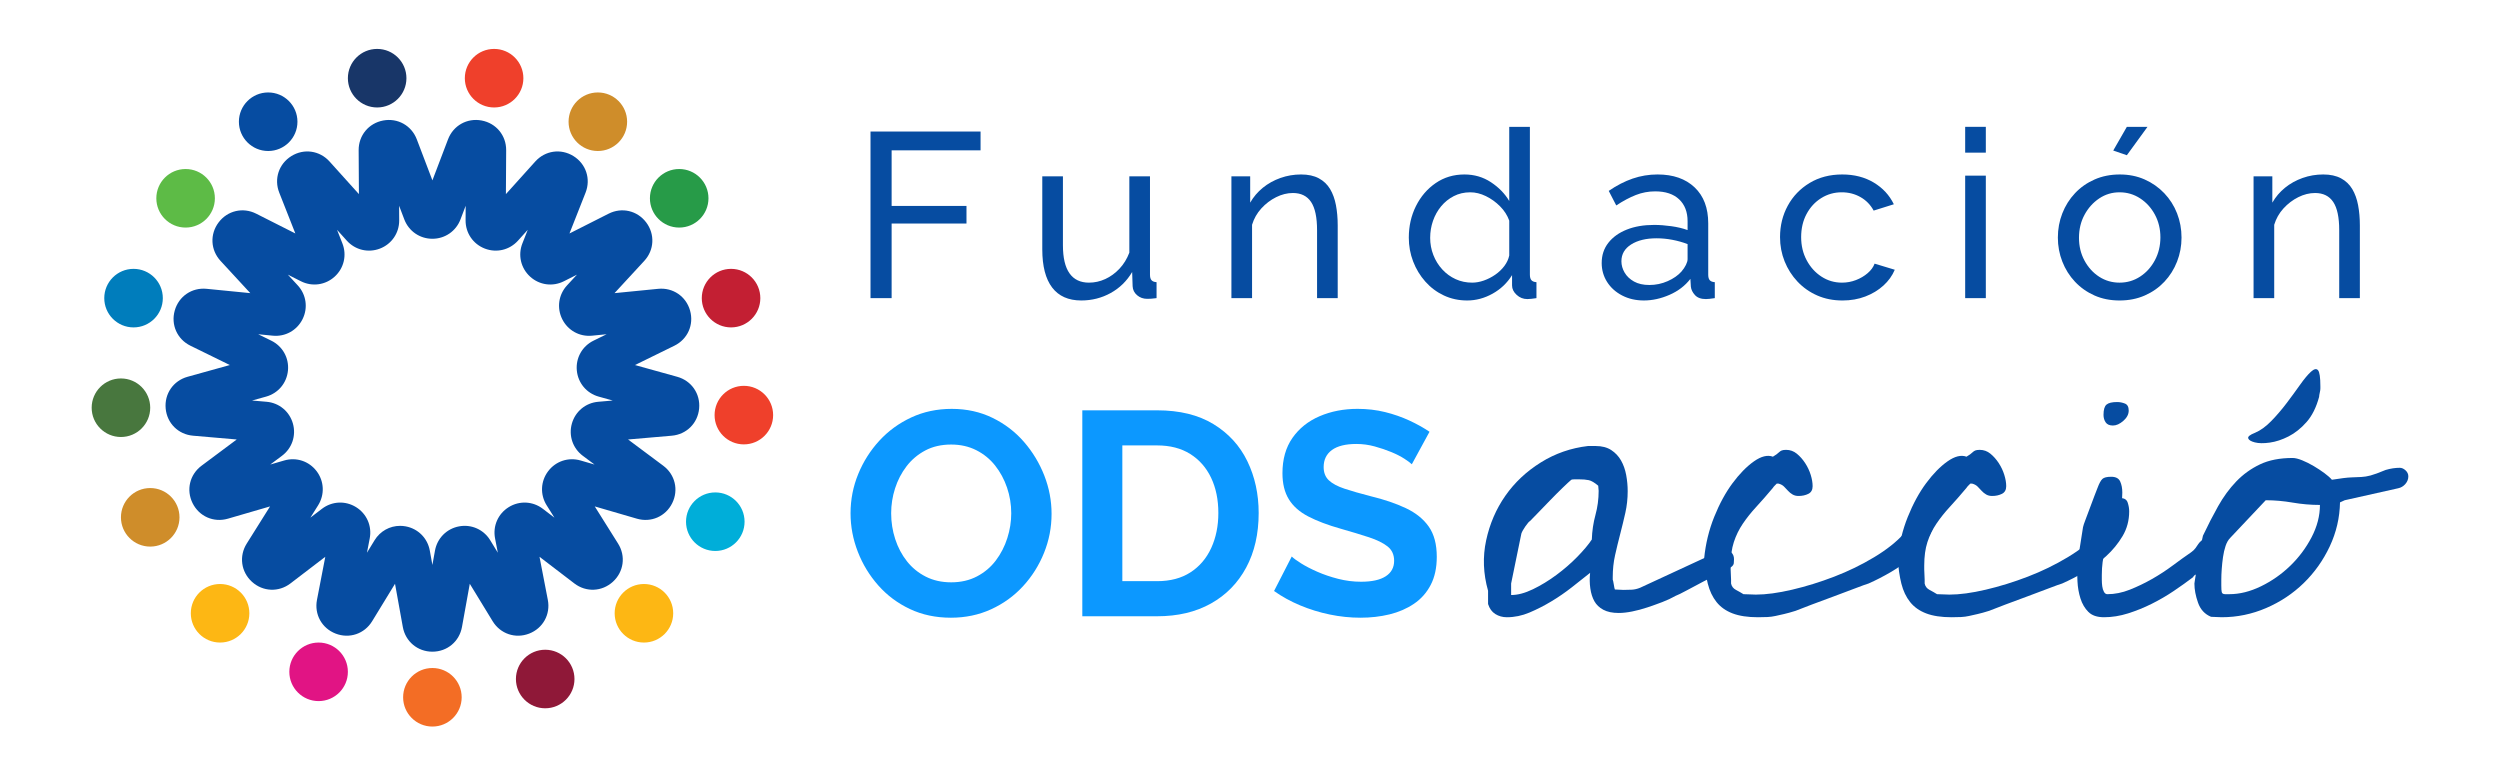
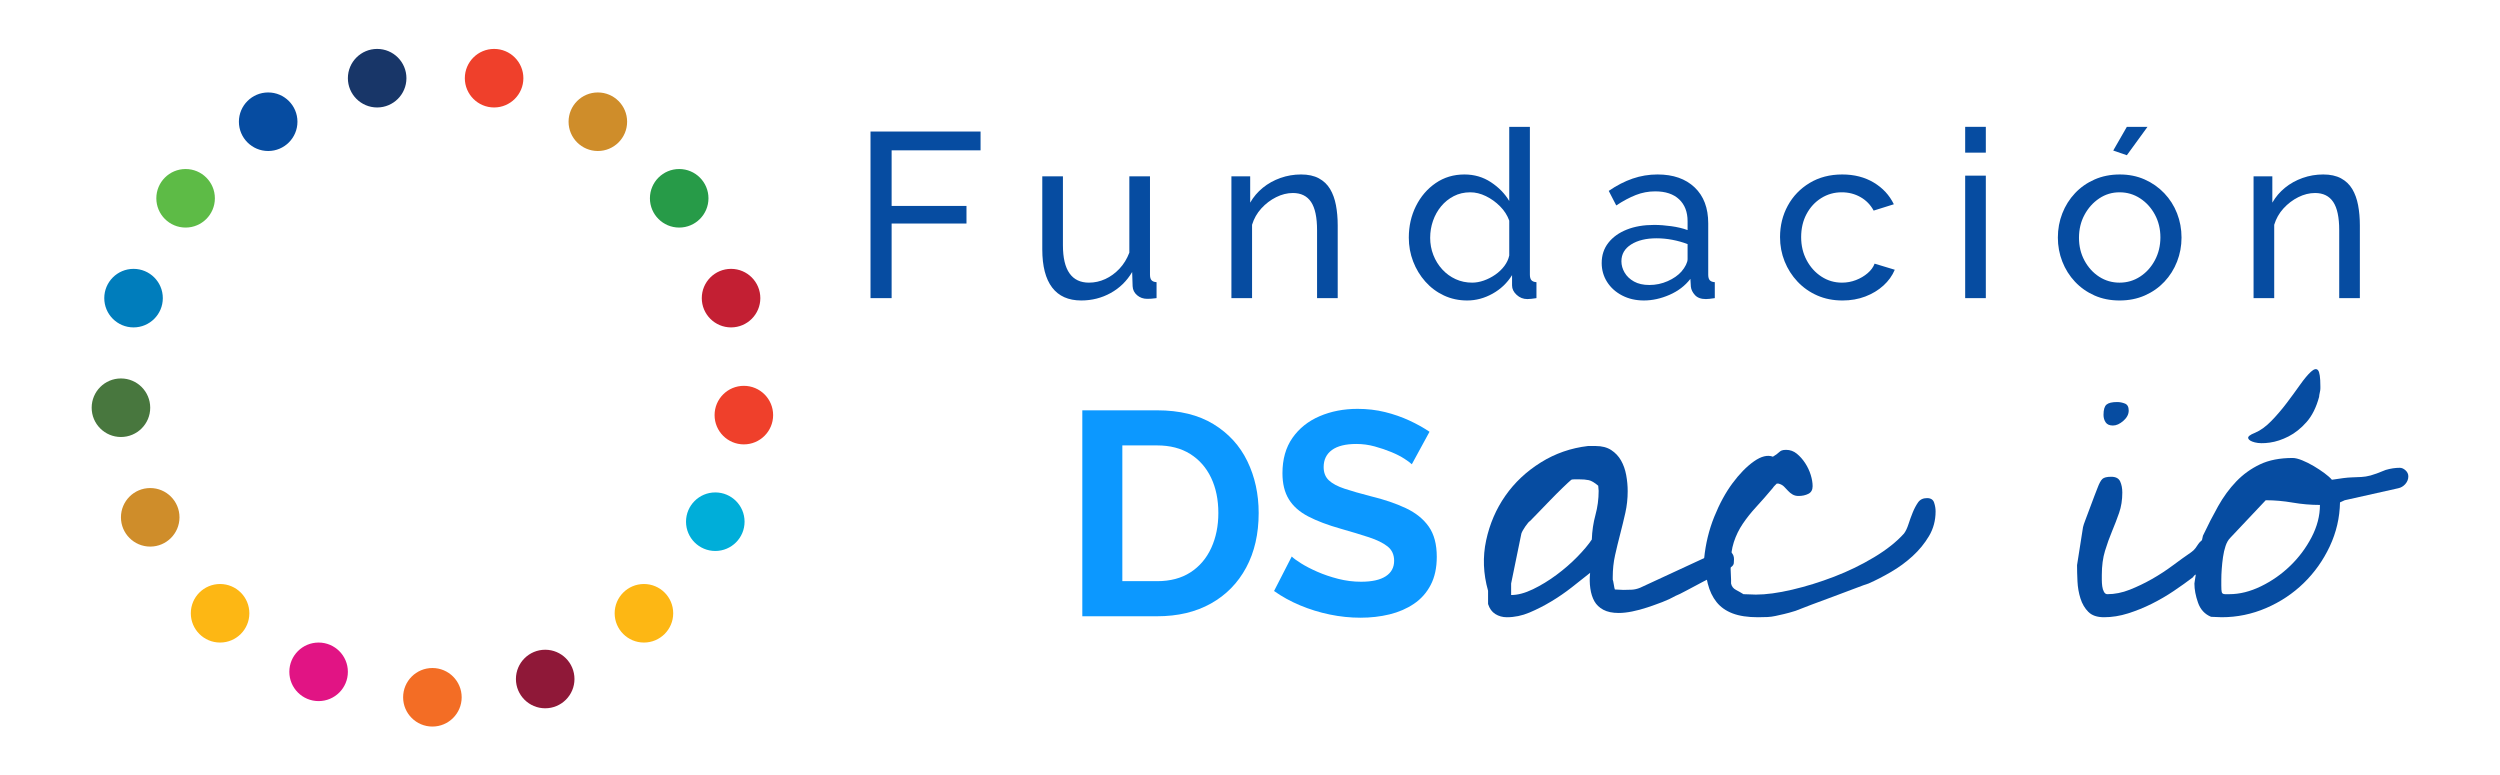
<svg xmlns="http://www.w3.org/2000/svg" id="uuid-fe5cc471-a43d-4049-83e5-f7e01c26a56f" viewBox="0 0 1000 310.191">
  <defs>
    <style>.uuid-56f28bff-5916-4a95-abe1-0a5f7b7a6036{fill:#c31f33;}.uuid-fad05cbc-946a-4ea2-b52e-d2776b988ffe{fill:#183668;}.uuid-3b855c9f-5f5a-4db8-9a80-91c178256920{fill:#cf8d2a;}.uuid-b84788b0-05ec-467b-8e2c-6bfb67c10a4c{fill:#064ca1;}.uuid-7b3189d6-27ee-46fd-a6b9-f42e76c6f520{fill:#ef402b;}.uuid-84f0acc5-ab45-47c1-ab43-96ef1615197c{fill:#fdb714;}.uuid-3d0dd758-df4a-4926-a4ed-77a6b28a6eef{fill:#279b48;}.uuid-e48706bf-0604-47e6-a17d-4cb6458487af{fill:#f36d25;}.uuid-81e75ebe-90d4-4070-b9be-70dcb055cb5b{fill:#8f1838;}.uuid-854a968a-d6b2-4671-bf67-22b170001662{fill:#0c98ff;}.uuid-7b95b23e-54fc-405b-b0c5-d24a61763fd4{fill:#007dbc;}.uuid-559fcecd-d7ab-4a92-9ee6-a8cb839c0412{fill:#e11484;}.uuid-a5e3e578-bd65-4a7a-8e4a-44f8fb76e47b{fill:#5dbb46;}.uuid-e41b0bd8-216b-42dd-9bac-fbaea47ea3d1{fill:#00aed9;}.uuid-620ce273-4f59-4ef6-8ed6-f9a5352767b8{fill:#48773e;}</style>
  </defs>
  <path class="uuid-b84788b0-05ec-467b-8e2c-6bfb67c10a4c" d="m348.205,119.253V52.611h44.021v7.509h-35.574v22.245h29.942v7.04h-29.942v29.848h-8.448Z" />
  <path class="uuid-b84788b0-05ec-467b-8e2c-6bfb67c10a4c" d="m416.912,99.752v-29.213h8.26v27.6c0,4.975.875,8.704,2.628,11.19,1.752,2.487,4.348,3.73,7.791,3.73,2.253,0,4.426-.48,6.523-1.442,2.096-.96,3.989-2.341,5.679-4.139,1.69-1.798,3.004-3.938,3.942-6.419v-30.52h8.26v39.349c0,.994.202,1.725.61,2.191.406.467,1.08.73,2.018.792v6.382c-.938.125-1.675.202-2.205.235-.533.031-1.049.047-1.549.047-1.565,0-2.91-.481-4.036-1.446s-1.722-2.162-1.784-3.593l-.187-5.69c-2.128,3.609-4.991,6.409-8.588,8.4-3.599,1.992-7.525,2.986-11.78,2.986-5.132,0-9.011-1.726-11.639-5.18-2.628-3.452-3.942-8.54-3.942-15.26Z" />
  <path class="uuid-b84788b0-05ec-467b-8e2c-6bfb67c10a4c" d="m535.085,119.253h-8.261v-27.166c0-5.148-.797-8.915-2.393-11.303-1.595-2.387-4.021-3.581-7.274-3.581-2.253,0-4.491.558-6.712,1.67-2.221,1.113-4.193,2.612-5.913,4.498-1.722,1.886-2.957,4.065-3.708,6.538v29.344h-8.26v-48.715h7.509v10.521c1.314-2.297,3.004-4.284,5.069-5.961,2.065-1.676,4.411-2.98,7.039-3.913,2.629-.931,5.382-1.398,8.261-1.398,2.816,0,5.177.513,7.087,1.537,1.908,1.025,3.41,2.454,4.505,4.286,1.094,1.833,1.877,3.99,2.346,6.475.469,2.484.705,5.184.705,8.103v29.065Z" />
  <path class="uuid-b84788b0-05ec-467b-8e2c-6bfb67c10a4c" d="m563.525,95.036c0-4.596.953-8.804,2.863-12.624,1.908-3.819,4.536-6.878,7.885-9.177,3.346-2.298,7.18-3.448,11.497-3.448,3.942,0,7.478,1.033,10.607,3.098,3.128,2.065,5.569,4.569,7.321,7.509v-29.661h8.261v59.134c0,1.002.202,1.736.61,2.205.406.469,1.079.736,2.017.798v6.382c-1.565.249-2.784.375-3.661.375-1.627,0-3.05-.563-4.27-1.69s-1.83-2.377-1.83-3.754v-4.13c-1.94,3.13-4.537,5.601-7.79,7.415-3.255,1.814-6.633,2.722-10.137,2.722-3.379,0-6.493-.669-9.339-2.003-2.848-1.335-5.32-3.183-7.415-5.544-2.097-2.36-3.723-5.047-4.881-8.059-1.158-3.013-1.736-6.195-1.736-9.549Zm40.173,7.153v-13.934c-.751-2.106-1.97-4.01-3.66-5.714-1.69-1.703-3.584-3.065-5.679-4.087-2.097-1.021-4.177-1.532-6.241-1.532-2.441,0-4.646.512-6.617,1.532-1.971,1.022-3.661,2.385-5.069,4.087-1.407,1.704-2.487,3.639-3.238,5.806-.751,2.168-1.127,4.43-1.127,6.782,0,2.416.422,4.707,1.268,6.874.844,2.168,2.032,4.089,3.566,5.761,1.533,1.672,3.316,2.973,5.351,3.901,2.032.93,4.238,1.393,6.617,1.393,1.502,0,3.051-.279,4.646-.836,1.595-.558,3.112-1.33,4.553-2.322,1.438-.991,2.659-2.153,3.661-3.484,1-1.332,1.656-2.74,1.97-4.227Z" />
  <path class="uuid-b84788b0-05ec-467b-8e2c-6bfb67c10a4c" d="m640.679,105.174c0-3.109.892-5.799,2.676-8.07,1.783-2.27,4.238-4.027,7.368-5.271,3.128-1.244,6.758-1.865,10.887-1.865,2.19,0,4.506.173,6.946.516,2.441.344,4.6.861,6.476,1.548v-3.546c0-3.702-1.126-6.617-3.378-8.747s-5.444-3.194-9.575-3.194c-2.691,0-5.272.485-7.743,1.454-2.473.971-5.085,2.363-7.838,4.177l-3.004-5.82c3.19-2.19,6.382-3.832,9.573-4.927,3.192-1.094,6.508-1.643,9.949-1.643,6.256,0,11.201,1.722,14.831,5.165,3.628,3.444,5.444,8.235,5.444,14.376v20.565c0,.993.202,1.721.61,2.187.406.466,1.079.729,2.017.791v6.382c-.814.125-1.518.219-2.112.281-.595.062-1.08.094-1.454.094-1.94,0-3.396-.531-4.365-1.596-.971-1.063-1.518-2.19-1.642-3.379l-.188-3.098c-2.128,2.754-4.913,4.881-8.354,6.382-3.442,1.502-6.851,2.253-10.231,2.253-3.254,0-6.164-.669-8.729-2.005-2.566-1.337-4.569-3.14-6.007-5.41-1.441-2.27-2.159-4.804-2.159-7.603Zm31.914,3.433c.751-.867,1.345-1.75,1.783-2.648.437-.898.656-1.658.656-2.276v-6.041c-1.94-.742-3.974-1.316-6.1-1.719-2.128-.402-4.224-.604-6.288-.604-4.194,0-7.588.821-10.185,2.462-2.597,1.642-3.895,3.888-3.895,6.737,0,1.549.422,3.052,1.268,4.507.844,1.457,2.096,2.649,3.754,3.579,1.656.93,3.707,1.393,6.148,1.393,2.565,0,5.006-.51,7.321-1.533,2.315-1.022,4.162-2.308,5.539-3.857Z" />
  <path class="uuid-b84788b0-05ec-467b-8e2c-6bfb67c10a4c" d="m736.981,120.192c-3.693,0-7.055-.669-10.09-2.003-3.036-1.335-5.664-3.183-7.885-5.544-2.221-2.36-3.942-5.061-5.163-8.104-1.219-3.043-1.829-6.272-1.829-9.689,0-4.597,1.032-8.788,3.097-12.578,2.065-3.789,4.975-6.816,8.729-9.084,3.754-2.267,8.103-3.401,13.047-3.401,4.817,0,9.025,1.08,12.624,3.238,3.598,2.159,6.272,5.054,8.025,8.682l-8.073,2.535c-1.253-2.314-3.004-4.114-5.256-5.397-2.253-1.282-4.757-1.924-7.509-1.924-3.004,0-5.742.774-8.213,2.323-2.473,1.548-4.427,3.67-5.866,6.364s-2.158,5.776-2.158,9.243c0,3.407.735,6.488,2.205,9.244,1.47,2.756,3.441,4.938,5.914,6.548,2.471,1.61,5.209,2.415,8.212,2.415,1.939,0,3.802-.343,5.585-1.032,1.783-.688,3.347-1.61,4.693-2.769,1.345-1.157,2.268-2.425,2.769-3.802l8.072,2.441c-1.001,2.379-2.519,4.491-4.553,6.336-2.034,1.846-4.444,3.301-7.227,4.365-2.784,1.063-5.835,1.596-9.151,1.596Z" />
  <path class="uuid-b84788b0-05ec-467b-8e2c-6bfb67c10a4c" d="m786.07,61.058v-10.325h8.26v10.325h-8.26Zm0,58.195v-48.996h8.26v48.996h-8.26Z" />
  <path class="uuid-b84788b0-05ec-467b-8e2c-6bfb67c10a4c" d="m847.831,120.192c-3.693,0-7.039-.669-10.044-2.003-3.004-1.335-5.601-3.168-7.79-5.497-2.191-2.329-3.88-5.014-5.068-8.059-1.189-3.043-1.783-6.242-1.783-9.596,0-3.415.594-6.645,1.783-9.689,1.188-3.043,2.877-5.73,5.068-8.059,2.189-2.329,4.802-4.16,7.838-5.497,3.035-1.335,6.397-2.003,10.09-2.003,3.629,0,6.946.669,9.949,2.003,3.004,1.336,5.616,3.168,7.838,5.497,2.22,2.329,3.926,5.016,5.115,8.059,1.188,3.044,1.783,6.274,1.783,9.689,0,3.354-.595,6.553-1.783,9.596-1.189,3.045-2.879,5.73-5.068,8.059-2.191,2.329-4.803,4.162-7.838,5.497-3.036,1.334-6.399,2.003-10.09,2.003Zm-16.238-25.063c0,3.344.735,6.38,2.205,9.105,1.47,2.725,3.426,4.877,5.866,6.456,2.441,1.58,5.163,2.369,8.166,2.369s5.74-.805,8.212-2.415c2.472-1.61,4.443-3.793,5.914-6.548,1.47-2.756,2.205-5.806,2.205-9.151,0-3.344-.736-6.379-2.205-9.103-1.471-2.725-3.442-4.893-5.914-6.503-2.473-1.61-5.209-2.415-8.212-2.415s-5.726.821-8.166,2.462c-2.441,1.641-4.397,3.824-5.866,6.548-1.471,2.725-2.205,5.792-2.205,9.197Zm19.147-33.038l-5.443-1.877,5.443-9.48h8.261l-8.261,11.357Z" />
  <path class="uuid-b84788b0-05ec-467b-8e2c-6bfb67c10a4c" d="m943.946,119.253h-8.261v-27.166c0-5.148-.797-8.915-2.393-11.303-1.595-2.387-4.021-3.581-7.274-3.581-2.253,0-4.491.558-6.712,1.67-2.221,1.113-4.193,2.612-5.914,4.498-1.721,1.886-2.956,4.065-3.707,6.538v29.344h-8.26v-48.715h7.509v10.521c1.314-2.297,3.004-4.284,5.068-5.961,2.066-1.676,4.412-2.98,7.04-3.913,2.628-.931,5.381-1.398,8.26-1.398,2.816,0,5.177.513,7.087,1.537,1.908,1.025,3.41,2.454,4.505,4.286,1.094,1.833,1.877,3.99,2.346,6.475.469,2.484.705,5.184.705,8.103v29.065Z" />
-   <path class="uuid-b84788b0-05ec-467b-8e2c-6bfb67c10a4c" d="m172.96,260.675c-5.915,0-10.78-4.064-11.833-9.885l-3.121-17.276-9.151,14.981c-3.083,5.048-9.089,7.079-14.603,4.944-5.516-2.137-8.584-7.685-7.462-13.492l3.33-17.235-13.944,10.663c-4.699,3.593-11.033,3.318-15.404-.666-4.37-3.985-5.227-10.267-2.082-15.276l9.331-14.868-16.855,4.906c-5.677,1.65-11.486-.889-14.123-6.184s-1.166-11.462,3.576-14.998l14.073-10.495-17.489-1.514c-5.892-.51-10.389-4.978-10.935-10.868-.546-5.89,3.053-11.11,8.752-12.694l16.913-4.702-15.761-7.73c-5.31-2.604-7.889-8.397-6.27-14.085,1.619-5.689,6.861-9.253,12.747-8.674l17.469,1.726-11.905-12.902c-4.011-4.346-4.323-10.678-.758-15.398,3.564-4.721,9.741-6.153,15.019-3.485l15.667,7.92-6.44-16.33c-2.17-5.502-.174-11.519,4.855-14.633,5.029-3.114,11.306-2.218,15.264,2.176l11.748,13.044-.106-17.554c-.036-5.915,4-10.804,9.814-11.892,5.808-1.088,11.343,2.015,13.447,7.544l6.242,16.407,6.242-16.407c2.103-5.53,7.632-8.637,13.448-7.543,5.814,1.087,9.849,5.977,9.812,11.892l-.106,17.553,11.747-13.044c3.958-4.395,10.234-5.289,15.263-2.177,5.029,3.114,7.026,9.131,4.857,14.634l-6.441,16.331,15.666-7.92c5.278-2.668,11.454-1.236,15.019,3.485,3.564,4.72,3.252,11.052-.759,15.399l-11.904,12.901,17.469-1.726c5.889-.574,11.128,2.985,12.746,8.674,1.618,5.689-.96,11.481-6.271,14.085l-15.761,7.73,16.913,4.702c5.699,1.584,9.298,6.804,8.752,12.694-.546,5.889-5.043,10.358-10.936,10.868l-17.489,1.514,14.073,10.495c4.742,3.535,6.212,9.703,3.576,14.998-2.637,5.295-8.443,7.839-14.123,6.184l-16.855-4.906,9.332,14.869c3.144,5.009,2.288,11.291-2.083,15.276-4.372,3.985-10.705,4.259-15.404.666l-13.944-10.664,3.33,17.236c1.122,5.807-1.946,11.356-7.462,13.492-5.513,2.137-11.52.103-14.603-4.945l-9.15-14.981-3.122,17.275c-1.051,5.82-5.916,9.885-11.83,9.886Zm-12.917-50.334c.746,0,1.501.069,2.257.21,4.949.925,8.726,4.725,9.622,9.681l1.038,5.744,1.038-5.744c.895-4.955,4.672-8.755,9.622-9.681,4.949-.929,9.845,1.254,12.47,5.551l3.042,4.981-1.107-5.73c-.955-4.945,1.195-9.852,5.476-12.503,4.282-2.652,9.633-2.387,13.633.672l4.636,3.545-3.102-4.944c-2.677-4.266-2.445-9.619.589-13.637,3.034-4.018,8.118-5.707,12.955-4.298l5.605,1.631-4.679-3.489c-4.037-3.009-5.755-8.085-4.377-12.928,1.378-4.844,5.51-8.254,10.527-8.689l5.815-.503-5.624-1.564c-4.851-1.348-8.287-5.459-8.752-10.474-.465-5.014,2.157-9.687,6.678-11.904l5.239-2.57-5.808.574c-5.012.498-9.7-2.098-11.944-6.606s-1.488-9.812,1.927-13.513l3.958-4.289-5.209,2.633c-4.495,2.273-9.803,1.548-13.525-1.846-3.721-3.392-4.932-8.611-3.084-13.296l2.141-5.43-3.906,4.338c-3.37,3.74-8.581,4.983-13.276,3.165-4.696-1.819-7.711-6.248-7.681-11.284l.035-5.837-2.075,5.455c-1.791,4.706-6.202,7.747-11.237,7.747-5.036,0-9.447-3.041-11.238-7.747l-2.075-5.455.035,5.836c.03,5.036-2.984,9.465-7.68,11.285s-9.908.576-13.277-3.165l-3.906-4.337,2.141,5.43c1.848,4.684.637,9.903-3.084,13.296-3.721,3.393-9.029,4.119-13.524,1.846l-5.21-2.634,3.958,4.29c3.415,3.7,4.171,9.005,1.927,13.512-2.245,4.508-6.93,7.104-11.945,6.606l-5.808-.574,5.24,2.57c4.521,2.217,7.142,6.891,6.678,11.905-.465,5.014-3.9,9.126-8.752,10.474l-5.623,1.563,5.815.503c5.017.435,9.149,3.845,10.527,8.689,1.378,4.844-.341,9.919-4.378,12.929l-4.678,3.489,5.604-1.631c4.835-1.406,9.92.28,12.955,4.299s3.266,9.371.589,13.637l-3.103,4.944,4.637-3.546c4.001-3.059,9.352-3.323,13.633-.672,4.281,2.651,6.43,7.559,5.475,12.503l-1.107,5.731,3.043-4.982c2.224-3.641,6.077-5.761,10.213-5.761Z" />
  <circle class="uuid-a5e3e578-bd65-4a7a-8e4a-44f8fb76e47b" cx="74.241" cy="79.318" r="11.71" />
  <circle class="uuid-7b95b23e-54fc-405b-b0c5-d24a61763fd4" cx="53.418" cy="119.253" r="11.71" />
  <circle class="uuid-620ce273-4f59-4ef6-8ed6-f9a5352767b8" cx="48.377" cy="163.09" r="11.71" />
  <circle class="uuid-3d0dd758-df4a-4926-a4ed-77a6b28a6eef" cx="271.677" cy="79.318" r="11.71" />
  <circle class="uuid-56f28bff-5916-4a95-abe1-0a5f7b7a6036" cx="292.423" cy="119.253" r="11.71" />
  <circle class="uuid-7b3189d6-27ee-46fd-a6b9-f42e76c6f520" cx="297.541" cy="166.043" r="11.71" />
  <circle class="uuid-e41b0bd8-216b-42dd-9bac-fbaea47ea3d1" cx="286.118" cy="208.679" r="11.71" />
  <circle class="uuid-84f0acc5-ab45-47c1-ab43-96ef1615197c" cx="257.573" cy="245.311" r="11.71" />
  <circle class="uuid-81e75ebe-90d4-4070-b9be-70dcb055cb5b" cx="218.079" cy="271.605" r="11.71" />
  <circle class="uuid-e48706bf-0604-47e6-a17d-4cb6458487af" cx="172.959" cy="278.914" r="11.71" />
  <circle class="uuid-559fcecd-d7ab-4a92-9ee6-a8cb839c0412" cx="127.442" cy="268.731" r="11.71" />
  <circle class="uuid-84f0acc5-ab45-47c1-ab43-96ef1615197c" cx="88.032" cy="245.311" r="11.71" />
  <circle class="uuid-3b855c9f-5f5a-4db8-9a80-91c178256920" cx="60.087" cy="206.928" r="11.71" />
  <circle class="uuid-b84788b0-05ec-467b-8e2c-6bfb67c10a4c" cx="107.27" cy="48.692" r="11.71" />
  <circle class="uuid-fad05cbc-946a-4ea2-b52e-d2776b988ffe" cx="150.862" cy="31.277" r="11.71" />
  <circle class="uuid-7b3189d6-27ee-46fd-a6b9-f42e76c6f520" cx="197.642" cy="31.277" r="11.71" />
  <circle class="uuid-3b855c9f-5f5a-4db8-9a80-91c178256920" cx="239.137" cy="48.692" r="11.71" />
-   <path class="uuid-854a968a-d6b2-4671-bf67-22b170001662" d="m380.366,247.085c-6.033,0-11.506-1.16-16.417-3.48-4.913-2.321-9.128-5.472-12.647-9.456-3.521-3.983-6.247-8.47-8.18-13.459-1.934-4.989-2.901-10.112-2.901-15.373,0-5.491,1.025-10.732,3.075-15.721,2.049-4.989,4.873-9.436,8.47-13.343,3.597-3.905,7.85-7,12.763-9.282,4.911-2.281,10.306-3.422,16.185-3.422,5.955,0,11.388,1.2,16.301,3.596,4.911,2.398,9.108,5.609,12.589,9.63,3.481,4.023,6.188,8.51,8.122,13.459,1.933,4.951,2.901,10.056,2.901,15.315,0,5.415-1.007,10.617-3.017,15.605-2.012,4.989-4.815,9.438-8.412,13.343-3.596,3.907-7.851,6.981-12.763,9.224-4.913,2.244-10.268,3.364-16.069,3.364Zm-23.901-41.769c0,3.559.54,7.002,1.624,10.326,1.082,3.326,2.648,6.285,4.699,8.876,2.049,2.593,4.563,4.641,7.542,6.149,2.977,1.508,6.361,2.262,10.152,2.262,3.867,0,7.31-.792,10.326-2.378,3.017-1.584,5.53-3.713,7.542-6.381,2.01-2.668,3.538-5.646,4.583-8.934,1.044-3.287,1.566-6.594,1.566-9.92,0-3.557-.562-6.979-1.682-10.268-1.122-3.287-2.708-6.226-4.757-8.818-2.05-2.591-4.564-4.641-7.542-6.149-2.978-1.508-6.323-2.262-10.036-2.262-3.945,0-7.407.794-10.384,2.378-2.979,1.586-5.473,3.695-7.484,6.323-2.013,2.63-3.539,5.569-4.583,8.818-1.044,3.248-1.566,6.575-1.566,9.978Z" />
  <path class="uuid-854a968a-d6b2-4671-bf67-22b170001662" d="m432.925,246.505v-82.377h29.934c8.972,0,16.476,1.838,22.509,5.511,6.033,3.675,10.559,8.626,13.575,14.851,3.017,6.227,4.525,13.131,4.525,20.71,0,8.354-1.665,15.626-4.989,21.813-3.326,6.189-8.025,10.984-14.097,14.387-6.073,3.405-13.247,5.105-21.523,5.105h-29.934Zm54.416-41.305c0-5.337-.968-10.036-2.901-14.097-1.934-4.061-4.719-7.232-8.354-9.514-3.637-2.281-8.045-3.422-13.227-3.422h-13.923v54.299h13.923c5.259,0,9.706-1.178,13.343-3.538,3.635-2.359,6.4-5.607,8.296-9.746,1.894-4.137,2.843-8.798,2.843-13.981Z" />
  <path class="uuid-854a968a-d6b2-4671-bf67-22b170001662" d="m564.728,185.708c-.541-.54-1.528-1.277-2.958-2.205s-3.173-1.817-5.221-2.668c-2.05-.85-4.275-1.604-6.671-2.262-2.4-.656-4.836-.987-7.311-.987-4.331,0-7.599.809-9.803,2.426-2.204,1.617-3.306,3.887-3.306,6.809,0,2.233.696,4.003,2.088,5.311,1.392,1.309,3.48,2.424,6.265,3.349,2.784.924,6.267,1.923,10.444,3,5.412,1.309,10.111,2.906,14.096,4.791,3.983,1.886,7.038,4.35,9.165,7.39s3.193,7.061,3.193,12.063c0,4.387-.812,8.14-2.436,11.256-1.626,3.118-3.869,5.638-6.731,7.561-2.862,1.925-6.11,3.33-9.745,4.215-3.637.883-7.504,1.327-11.602,1.327-4.101,0-8.201-.426-12.3-1.276-4.101-.85-8.046-2.068-11.834-3.655-3.792-1.584-7.272-3.499-10.443-5.743l7.079-13.807c.696.696,1.931,1.606,3.712,2.726,1.777,1.122,3.945,2.245,6.497,3.365,2.552,1.122,5.337,2.07,8.353,2.842,3.016.774,6.071,1.16,9.167,1.16,4.329,0,7.616-.725,9.861-2.179,2.243-1.454,3.364-3.519,3.364-6.197,0-2.464-.889-4.389-2.668-5.776-1.781-1.387-4.256-2.6-7.425-3.641-3.173-1.04-6.924-2.175-11.256-3.408-5.182-1.463-9.513-3.1-12.994-4.911-3.48-1.809-6.074-4.1-7.773-6.874-1.704-2.771-2.554-6.238-2.554-10.398,0-5.624,1.336-10.34,4.005-14.153,2.668-3.812,6.282-6.7,10.847-8.665,4.563-1.965,9.629-2.948,15.198-2.948,3.867,0,7.522.426,10.966,1.276,3.44.852,6.671,1.972,9.687,3.364s5.723,2.901,8.121,4.525l-7.077,12.995Z" />
  <path class="uuid-b84788b0-05ec-467b-8e2c-6bfb67c10a4c" d="m595.226,241.6v-5.295c-1.938-6.831-2.194-13.549-.769-20.153,1.422-6.602,3.984-12.553,7.686-17.848,3.699-5.295,8.425-9.735,14.175-13.322,5.748-3.586,12.041-5.777,18.873-6.575h3.074c2.503,0,4.582.542,6.234,1.623,1.649,1.083,2.959,2.477,3.928,4.184.966,1.708,1.649,3.645,2.049,5.807.399,2.164.598,4.329.598,6.49,0,2.962-.315,5.836-.94,8.625-.626,2.791-1.309,5.61-2.049,8.454-.742,2.848-1.425,5.665-2.05,8.455-.627,2.791-.94,5.721-.94,8.796v1.025c.113.229.257.883.428,1.964.171,1.084.312,1.738.426,1.964.227,0,.796.03,1.708.085.91.059,1.478.085,1.708.085,1.137,0,2.247-.027,3.33-.085,1.081-.056,2.191-.312,3.331-.769l32.45-15.029c.112,0,.313-.027.598-.085.283-.056.482-.085.597-.085,1.137,0,2.076.342,2.818,1.025.739.683,1.111,1.596,1.111,2.732,0,.571-.03,1.11-.086,1.623-.058.512-.371.998-.939,1.452-.798.571-2.249,1.366-4.355,2.391-2.109,1.025-4.356,2.164-6.747,3.415-2.39,1.255-4.641,2.45-6.746,3.587-2.108,1.14-3.616,1.879-4.526,2.22-1.596.913-3.36,1.737-5.295,2.477-1.937.742-3.928,1.451-5.977,2.134-2.05.683-4.072,1.225-6.064,1.623-1.993.4-3.787.598-5.38.598-2.506,0-4.555-.427-6.149-1.281-1.595-.854-2.791-1.991-3.586-3.415-.798-1.423-1.34-3.13-1.623-5.124-.286-1.991-.315-4.07-.085-6.234-2.279,1.822-4.727,3.757-7.344,5.807-2.62,2.05-5.353,3.928-8.197,5.636-2.848,1.707-5.751,3.189-8.711,4.44-2.963,1.254-5.978,1.879-9.052,1.879-1.707,0-3.244-.427-4.611-1.281s-2.335-2.191-2.904-4.013Zm9.222-3.587c2.618,0,5.521-.769,8.711-2.306,3.186-1.537,6.32-3.442,9.393-5.721,3.074-2.276,5.863-4.697,8.369-7.259,2.503-2.561,4.441-4.867,5.807-6.917.112-3.415.597-6.688,1.451-9.821.854-3.13,1.282-6.346,1.282-9.65,0-.227-.03-.568-.086-1.025-.059-.453-.085-.795-.085-1.025-1.481-1.251-2.733-1.991-3.758-2.22-1.025-.227-2.391-.342-4.099-.342h-1.451c-.742,0-1.226.059-1.452.171-.683.571-1.823,1.622-3.416,3.159-1.595,1.537-3.274,3.218-5.038,5.039-1.767,1.822-3.416,3.53-4.953,5.123-1.537,1.596-2.591,2.677-3.159,3.245-.115,0-.342.2-.683.598-.342.4-.712.883-1.11,1.452-.401.571-.742,1.11-1.025,1.623-.286.512-.487.939-.598,1.28l-4.099,19.983v4.612Z" />
  <path class="uuid-b84788b0-05ec-467b-8e2c-6bfb67c10a4c" d="m681.669,223.324c.568-5.807,1.906-11.328,4.013-16.567,2.105-5.236,4.553-9.735,7.344-13.493,2.789-3.757,5.635-6.661,8.539-8.71,2.904-2.049,5.437-2.674,7.6-1.878.569-.342,1.052-.654,1.452-.939.397-.283.739-.569,1.025-.854.283-.283.624-.512,1.025-.683.397-.171.995-.256,1.793-.256,1.593,0,3.015.512,4.27,1.537,1.251,1.025,2.361,2.279,3.33,3.757.967,1.481,1.708,3.048,2.22,4.697.512,1.652.769,3.159.769,4.526,0,1.481-.571,2.506-1.708,3.074-1.14.571-2.45.854-3.928.854-.913,0-1.708-.198-2.391-.598-.683-.397-1.28-.881-1.793-1.452-.512-.568-1.055-1.137-1.623-1.708-.57-.568-1.311-.966-2.22-1.196h-.683c-.114.115-.371.371-.768.769-.401.401-.656.713-.769.939-2.39,2.848-4.611,5.38-6.66,7.601-2.05,2.22-3.844,4.47-5.38,6.746-1.537,2.279-2.733,4.726-3.587,7.344-.854,2.621-1.282,5.751-1.282,9.394v1.537c0,.683.027,1.366.086,2.05.056.683.085,1.366.085,2.05v1.537c.227,1.14.881,1.994,1.965,2.562,1.081.571,2.075,1.14,2.988,1.708.342,0,1.196.03,2.562.085,1.366.059,2.161.085,2.391.085,4.099,0,8.936-.654,14.517-1.964,5.577-1.307,11.187-3.045,16.823-5.209,5.635-2.162,10.957-4.753,15.968-7.771,5.009-3.015,8.993-6.175,11.956-9.479.683-.91,1.28-2.161,1.793-3.757.512-1.593,1.081-3.16,1.708-4.697.624-1.537,1.337-2.874,2.134-4.013.796-1.137,1.992-1.708,3.587-1.708,1.479,0,2.418.598,2.819,1.793.397,1.196.597,2.364.597,3.501,0,3.645-.883,6.946-2.647,9.906-1.767,2.962-3.957,5.636-6.575,8.027-2.621,2.391-5.495,4.499-8.626,6.32-3.132,1.822-6.121,3.36-8.966,4.611-.797.23-2.535.854-5.209,1.879-2.676,1.025-5.55,2.108-8.625,3.245-3.074,1.139-6.063,2.249-8.966,3.33-2.904,1.084-5.038,1.908-6.404,2.477-1.823.571-3.36.998-4.612,1.281-1.254.286-2.391.542-3.416.769-1.025.229-2.079.368-3.159.427-1.084.056-2.364.085-3.842.085-4.099,0-7.488-.512-10.162-1.537-2.677-1.025-4.811-2.532-6.404-4.526-1.596-1.991-2.763-4.441-3.502-7.344-.741-2.903-1.225-6.29-1.451-10.162Z" />
-   <path class="uuid-b84788b0-05ec-467b-8e2c-6bfb67c10a4c" d="m759.105,223.324c.568-5.807,1.906-11.328,4.013-16.567,2.105-5.236,4.553-9.735,7.344-13.493,2.789-3.757,5.635-6.661,8.539-8.71,2.904-2.049,5.437-2.674,7.6-1.878.569-.342,1.052-.654,1.452-.939.397-.283.739-.569,1.025-.854.283-.283.624-.512,1.025-.683.397-.171.995-.256,1.793-.256,1.593,0,3.015.512,4.27,1.537,1.251,1.025,2.361,2.279,3.33,3.757.967,1.481,1.708,3.048,2.22,4.697.512,1.652.769,3.159.769,4.526,0,1.481-.571,2.506-1.708,3.074-1.14.571-2.45.854-3.928.854-.913,0-1.708-.198-2.391-.598-.683-.397-1.28-.881-1.793-1.452-.512-.568-1.055-1.137-1.623-1.708-.57-.568-1.311-.966-2.22-1.196h-.683c-.114.115-.371.371-.768.769-.401.401-.656.713-.769.939-2.39,2.848-4.611,5.38-6.66,7.601-2.05,2.22-3.844,4.47-5.38,6.746-1.537,2.279-2.733,4.726-3.587,7.344-.854,2.621-1.282,5.751-1.282,9.394v1.537c0,.683.027,1.366.086,2.05.056.683.085,1.366.085,2.05v1.537c.227,1.14.881,1.994,1.965,2.562,1.081.571,2.075,1.14,2.988,1.708.342,0,1.196.03,2.562.085,1.366.059,2.161.085,2.391.085,4.099,0,8.936-.654,14.517-1.964,5.577-1.307,11.187-3.045,16.823-5.209,5.635-2.162,10.957-4.753,15.968-7.771,5.009-3.015,8.993-6.175,11.956-9.479.683-.91,1.28-2.161,1.793-3.757.512-1.593,1.081-3.16,1.708-4.697.624-1.537,1.337-2.874,2.134-4.013.796-1.137,1.992-1.708,3.587-1.708,1.479,0,2.418.598,2.819,1.793.397,1.196.597,2.364.597,3.501,0,3.645-.883,6.946-2.647,9.906-1.767,2.962-3.957,5.636-6.575,8.027-2.621,2.391-5.495,4.499-8.626,6.32-3.132,1.822-6.121,3.36-8.966,4.611-.797.23-2.535.854-5.209,1.879-2.676,1.025-5.55,2.108-8.625,3.245-3.074,1.139-6.063,2.249-8.966,3.33-2.904,1.084-5.038,1.908-6.404,2.477-1.823.571-3.36.998-4.612,1.281-1.254.286-2.391.542-3.416.769-1.025.229-2.079.368-3.159.427-1.084.056-2.364.085-3.842.085-4.099,0-7.488-.512-10.162-1.537-2.677-1.025-4.811-2.532-6.404-4.526-1.596-1.991-2.763-4.441-3.502-7.344-.741-2.903-1.225-6.29-1.451-10.162Z" />
  <path class="uuid-b84788b0-05ec-467b-8e2c-6bfb67c10a4c" d="m833.209,210.857c.112-.569.453-1.594,1.025-3.074.568-1.479,1.166-3.074,1.793-4.782.624-1.707,1.222-3.301,1.794-4.782.568-1.479.966-2.503,1.196-3.074.682-1.82,1.336-3.015,1.964-3.586.624-.569,1.793-.854,3.501-.854,1.82,0,3.015.627,3.587,1.879.568,1.254.854,2.732.854,4.44,0,2.962-.426,5.665-1.28,8.113-.854,2.45-1.794,4.897-2.819,7.344-1.025,2.45-1.964,5.068-2.818,7.856-.854,2.791-1.282,6.007-1.282,9.65v1.964c0,.853.057,1.707.171,2.561.113.854.342,1.596.683,2.22.342.627.796.939,1.366.939,2.959,0,5.949-.598,8.966-1.793,3.016-1.196,5.978-2.618,8.882-4.269,2.904-1.649,5.692-3.472,8.368-5.466,2.675-1.991,5.095-3.728,7.26-5.209.795-.569,1.392-1.137,1.793-1.708.397-.568.768-1.11,1.11-1.623s.769-.966,1.282-1.366c.512-.397,1.336-.598,2.476-.598,1.479,0,2.704.315,3.673.939.966.627,1.451,1.738,1.451,3.331,0,.683-.029,1.31-.086,1.879-.058.571-.371,1.083-.939,1.537-.115.342-.541.798-1.28,1.366-.742.571-1.51,1.169-2.306,1.793-.798.627-1.537,1.196-2.22,1.708s-1.196.827-1.537.939c-.114,0-.426.144-.939.427-.512.285-.827.427-.939.427-.115.114-.257.256-.428.427s-.256.315-.256.427c-2.391,1.822-4.983,3.672-7.772,5.55-2.791,1.879-5.721,3.587-8.796,5.124-3.073,1.537-6.234,2.818-9.479,3.842-3.244,1.025-6.463,1.537-9.65,1.537-2.732,0-4.811-.71-6.234-2.135-1.424-1.422-2.476-3.216-3.159-5.38-.683-2.162-1.084-4.441-1.196-6.832-.115-2.391-.171-4.553-.171-6.49l2.391-15.2Zm8.197-44.918c0-2.05.399-3.415,1.196-4.099.796-.683,2.22-1.025,4.27-1.025,1.025,0,2.05.2,3.074.598,1.025.4,1.537,1.34,1.537,2.818,0,1.481-.712,2.848-2.136,4.099-1.424,1.254-2.818,1.879-4.184,1.879s-2.335-.427-2.904-1.281c-.57-.854-.854-1.849-.854-2.989Z" />
  <path class="uuid-b84788b0-05ec-467b-8e2c-6bfb67c10a4c" d="m877.767,233.401c0-.112.056-.512.171-1.196.112-.683.227-1.393.342-2.134.112-.74.227-1.422.342-2.05.112-.625.171-1.052.171-1.281v-1.708l2.391-10.76c1.935-4.099,3.954-8.027,6.063-11.784,2.105-3.758,4.526-7.059,7.258-9.906,2.733-2.845,5.892-5.124,9.479-6.832s7.942-2.561,13.066-2.561c1.025,0,2.305.315,3.842.939,1.537.627,3.074,1.396,4.612,2.306,1.537.913,2.959,1.852,4.27,2.818,1.307.968,2.305,1.852,2.988,2.647,3.528-.569,6.09-.881,7.686-.939,1.593-.056,2.959-.112,4.098-.171,1.138-.056,2.362-.256,3.673-.598,1.307-.342,3.33-1.081,6.063-2.22,1.935-.568,3.813-.854,5.636-.854.795,0,1.563.342,2.305,1.025.739.683,1.11,1.481,1.11,2.391,0,1.139-.4,2.164-1.195,3.074-.798.913-1.767,1.481-2.904,1.708l-21.349,4.782-1.879.854c-.115,6.148-1.481,12.014-4.099,17.591-2.62,5.58-6.092,10.477-10.418,14.688-4.329,4.214-9.338,7.544-15.03,9.991-5.694,2.45-11.613,3.672-17.762,3.672-.457,0-1.196-.03-2.22-.085-1.025-.059-1.707-.085-2.049-.085-2.506-1.025-4.243-2.904-5.21-5.636-.968-2.733-1.451-5.295-1.451-7.686Zm10.93,3.416c.113.571.568.854,1.366.854h1.708c4.099,0,8.31-1.052,12.638-3.16,4.326-2.105,8.225-4.838,11.699-8.198,3.472-3.357,6.32-7.173,8.54-11.443,2.22-4.269,3.33-8.566,3.33-12.894-3.645,0-7.287-.313-10.93-.939-3.646-.625-7.174-.939-10.59-.939h-.171l-14.175,15.029c-.798.798-1.424,1.879-1.879,3.245-.457,1.366-.798,2.847-1.025,4.44-.229,1.596-.4,3.189-.512,4.782-.115,1.596-.171,3.018-.171,4.27v2.391c0,1.254.056,2.108.171,2.562Zm39.453-82.322v.854c0,.457-.058.913-.171,1.366-.115.457-.2.884-.256,1.281-.059.4-.086.656-.086.769-1.139,4.214-2.818,7.574-5.038,10.077-2.22,2.506-4.612,4.414-7.174,5.721-2.561,1.311-5.067,2.135-7.514,2.477-2.45.342-4.441.315-5.978-.085-1.537-.397-2.42-.939-2.647-1.623-.23-.683.683-1.422,2.733-2.22,2.161-.91,4.326-2.477,6.489-4.697,2.162-2.22,4.211-4.612,6.149-7.173,1.935-2.562,3.728-5.009,5.38-7.344,1.649-2.332,3.101-4.069,4.355-5.209,1.253-1.137,2.191-1.337,2.819-.598.624.742.939,2.877.939,6.404Z" />
</svg>